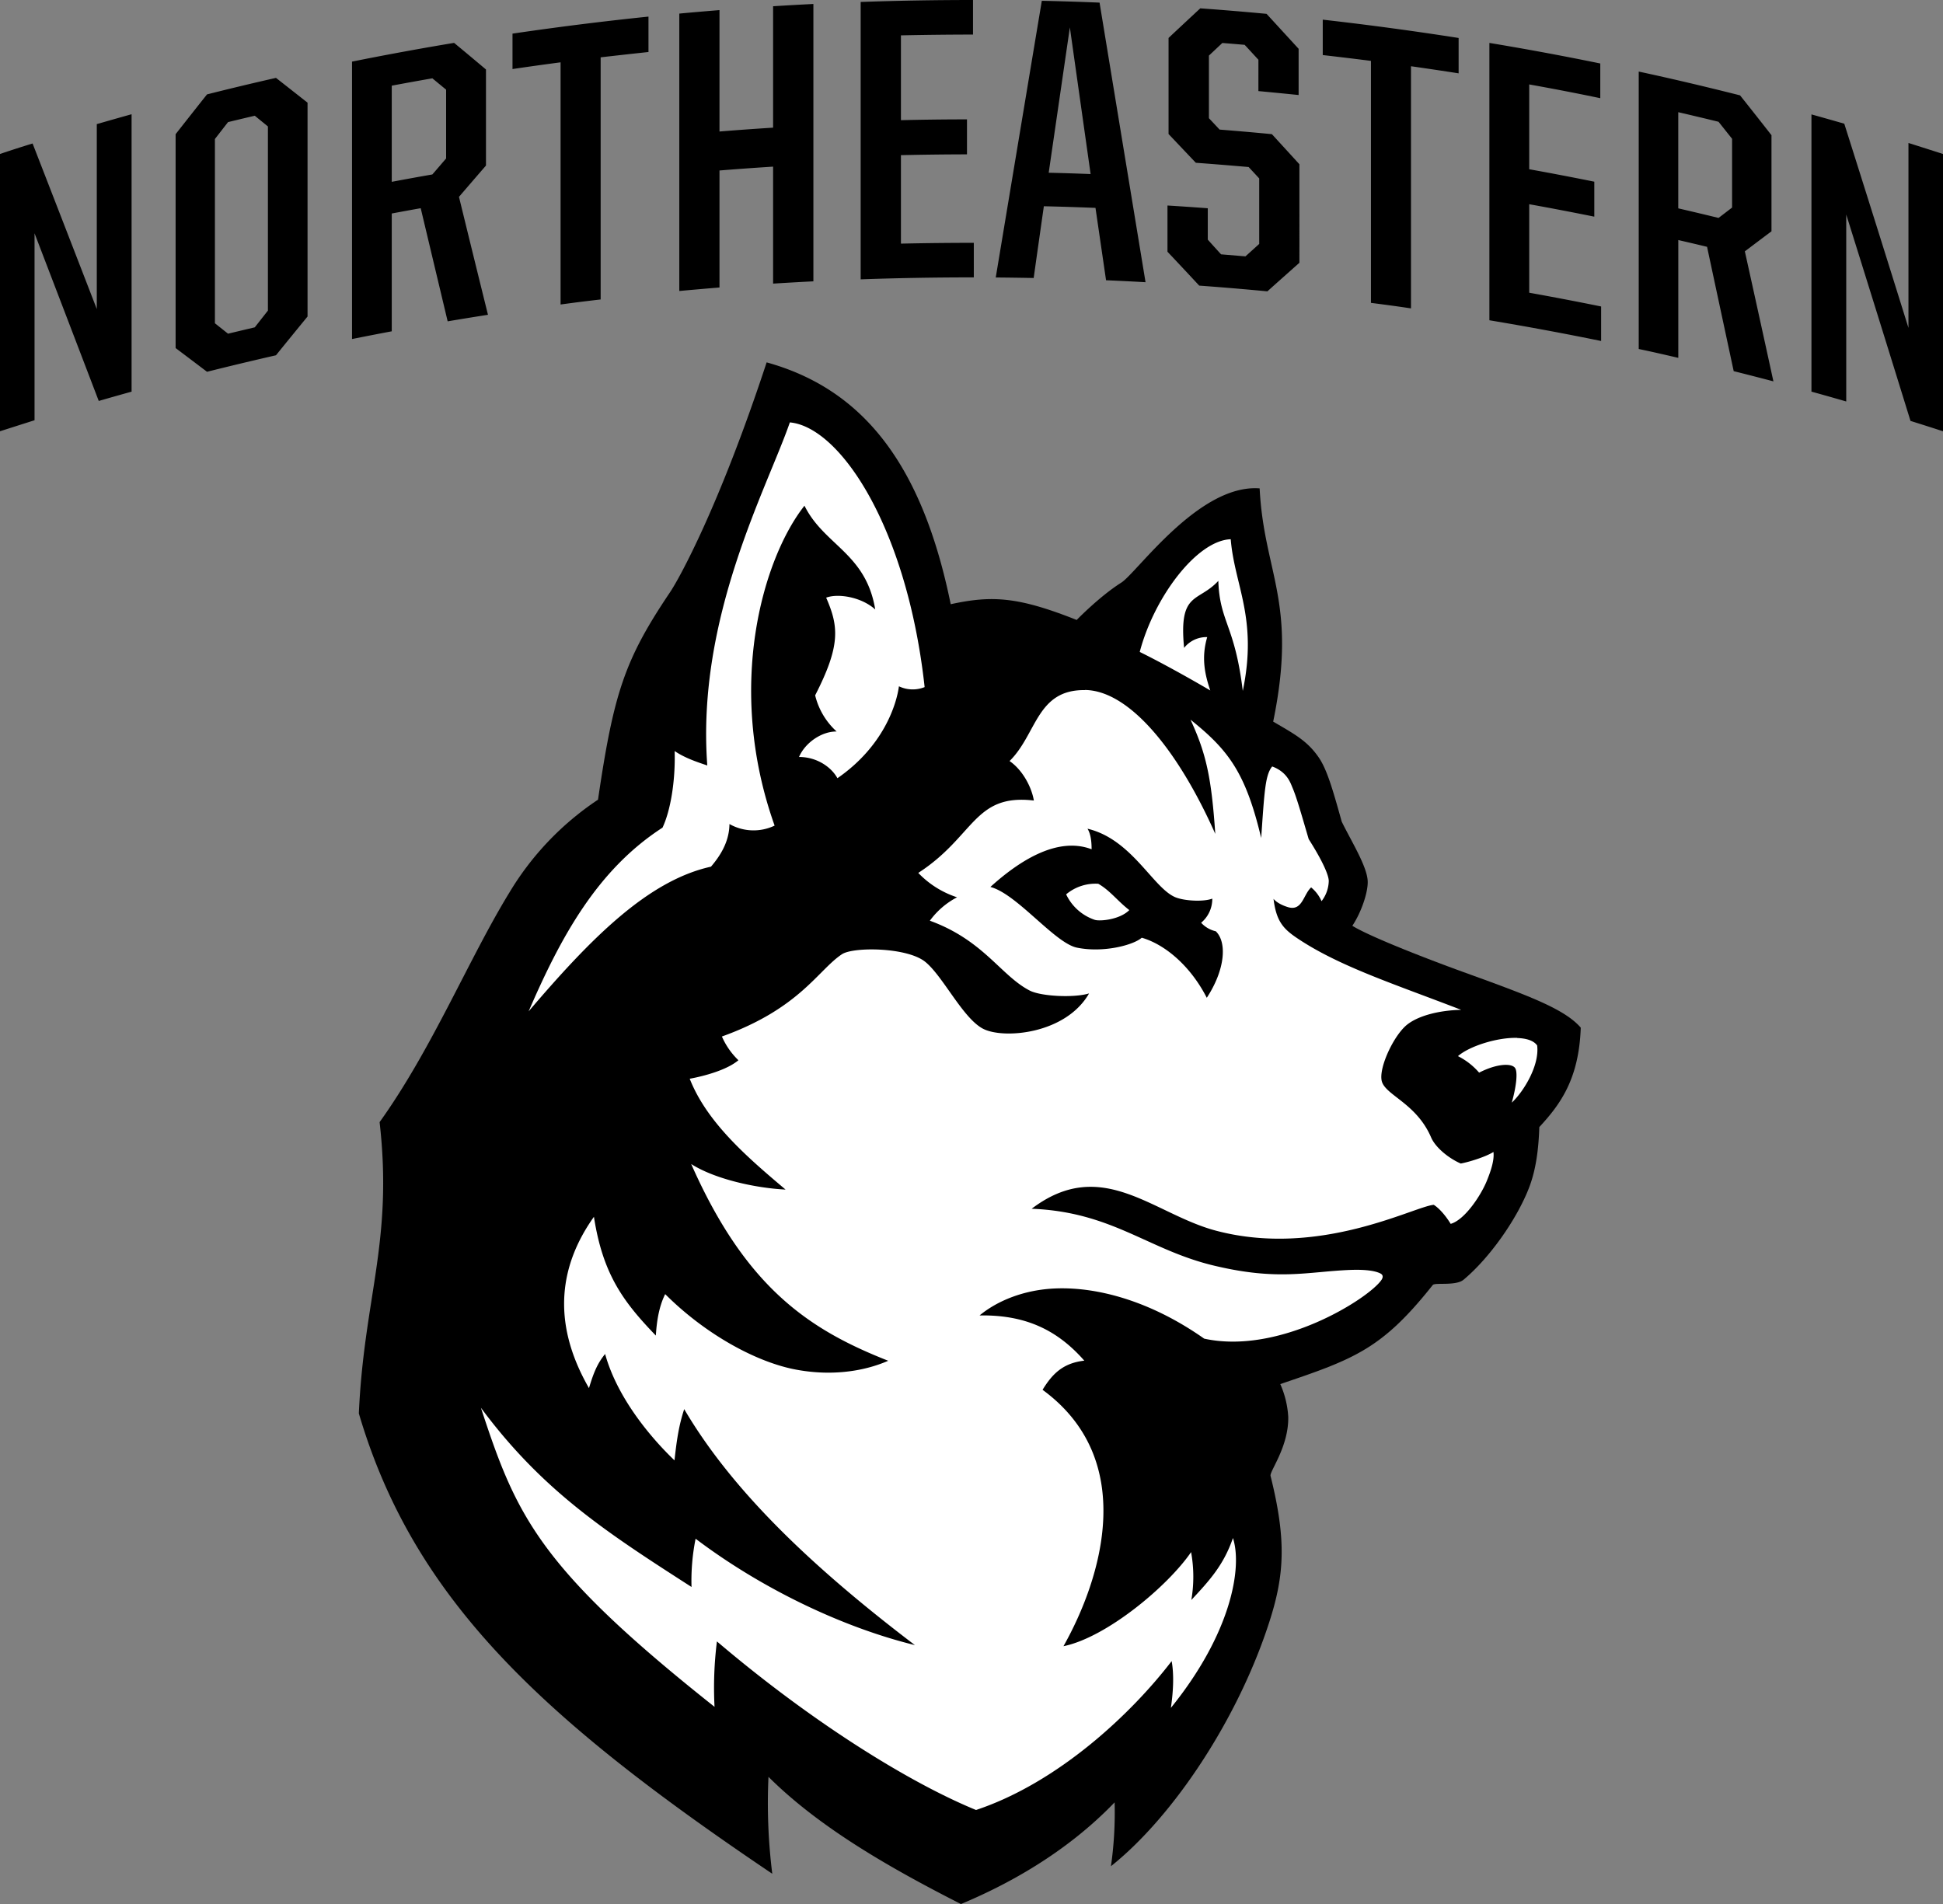
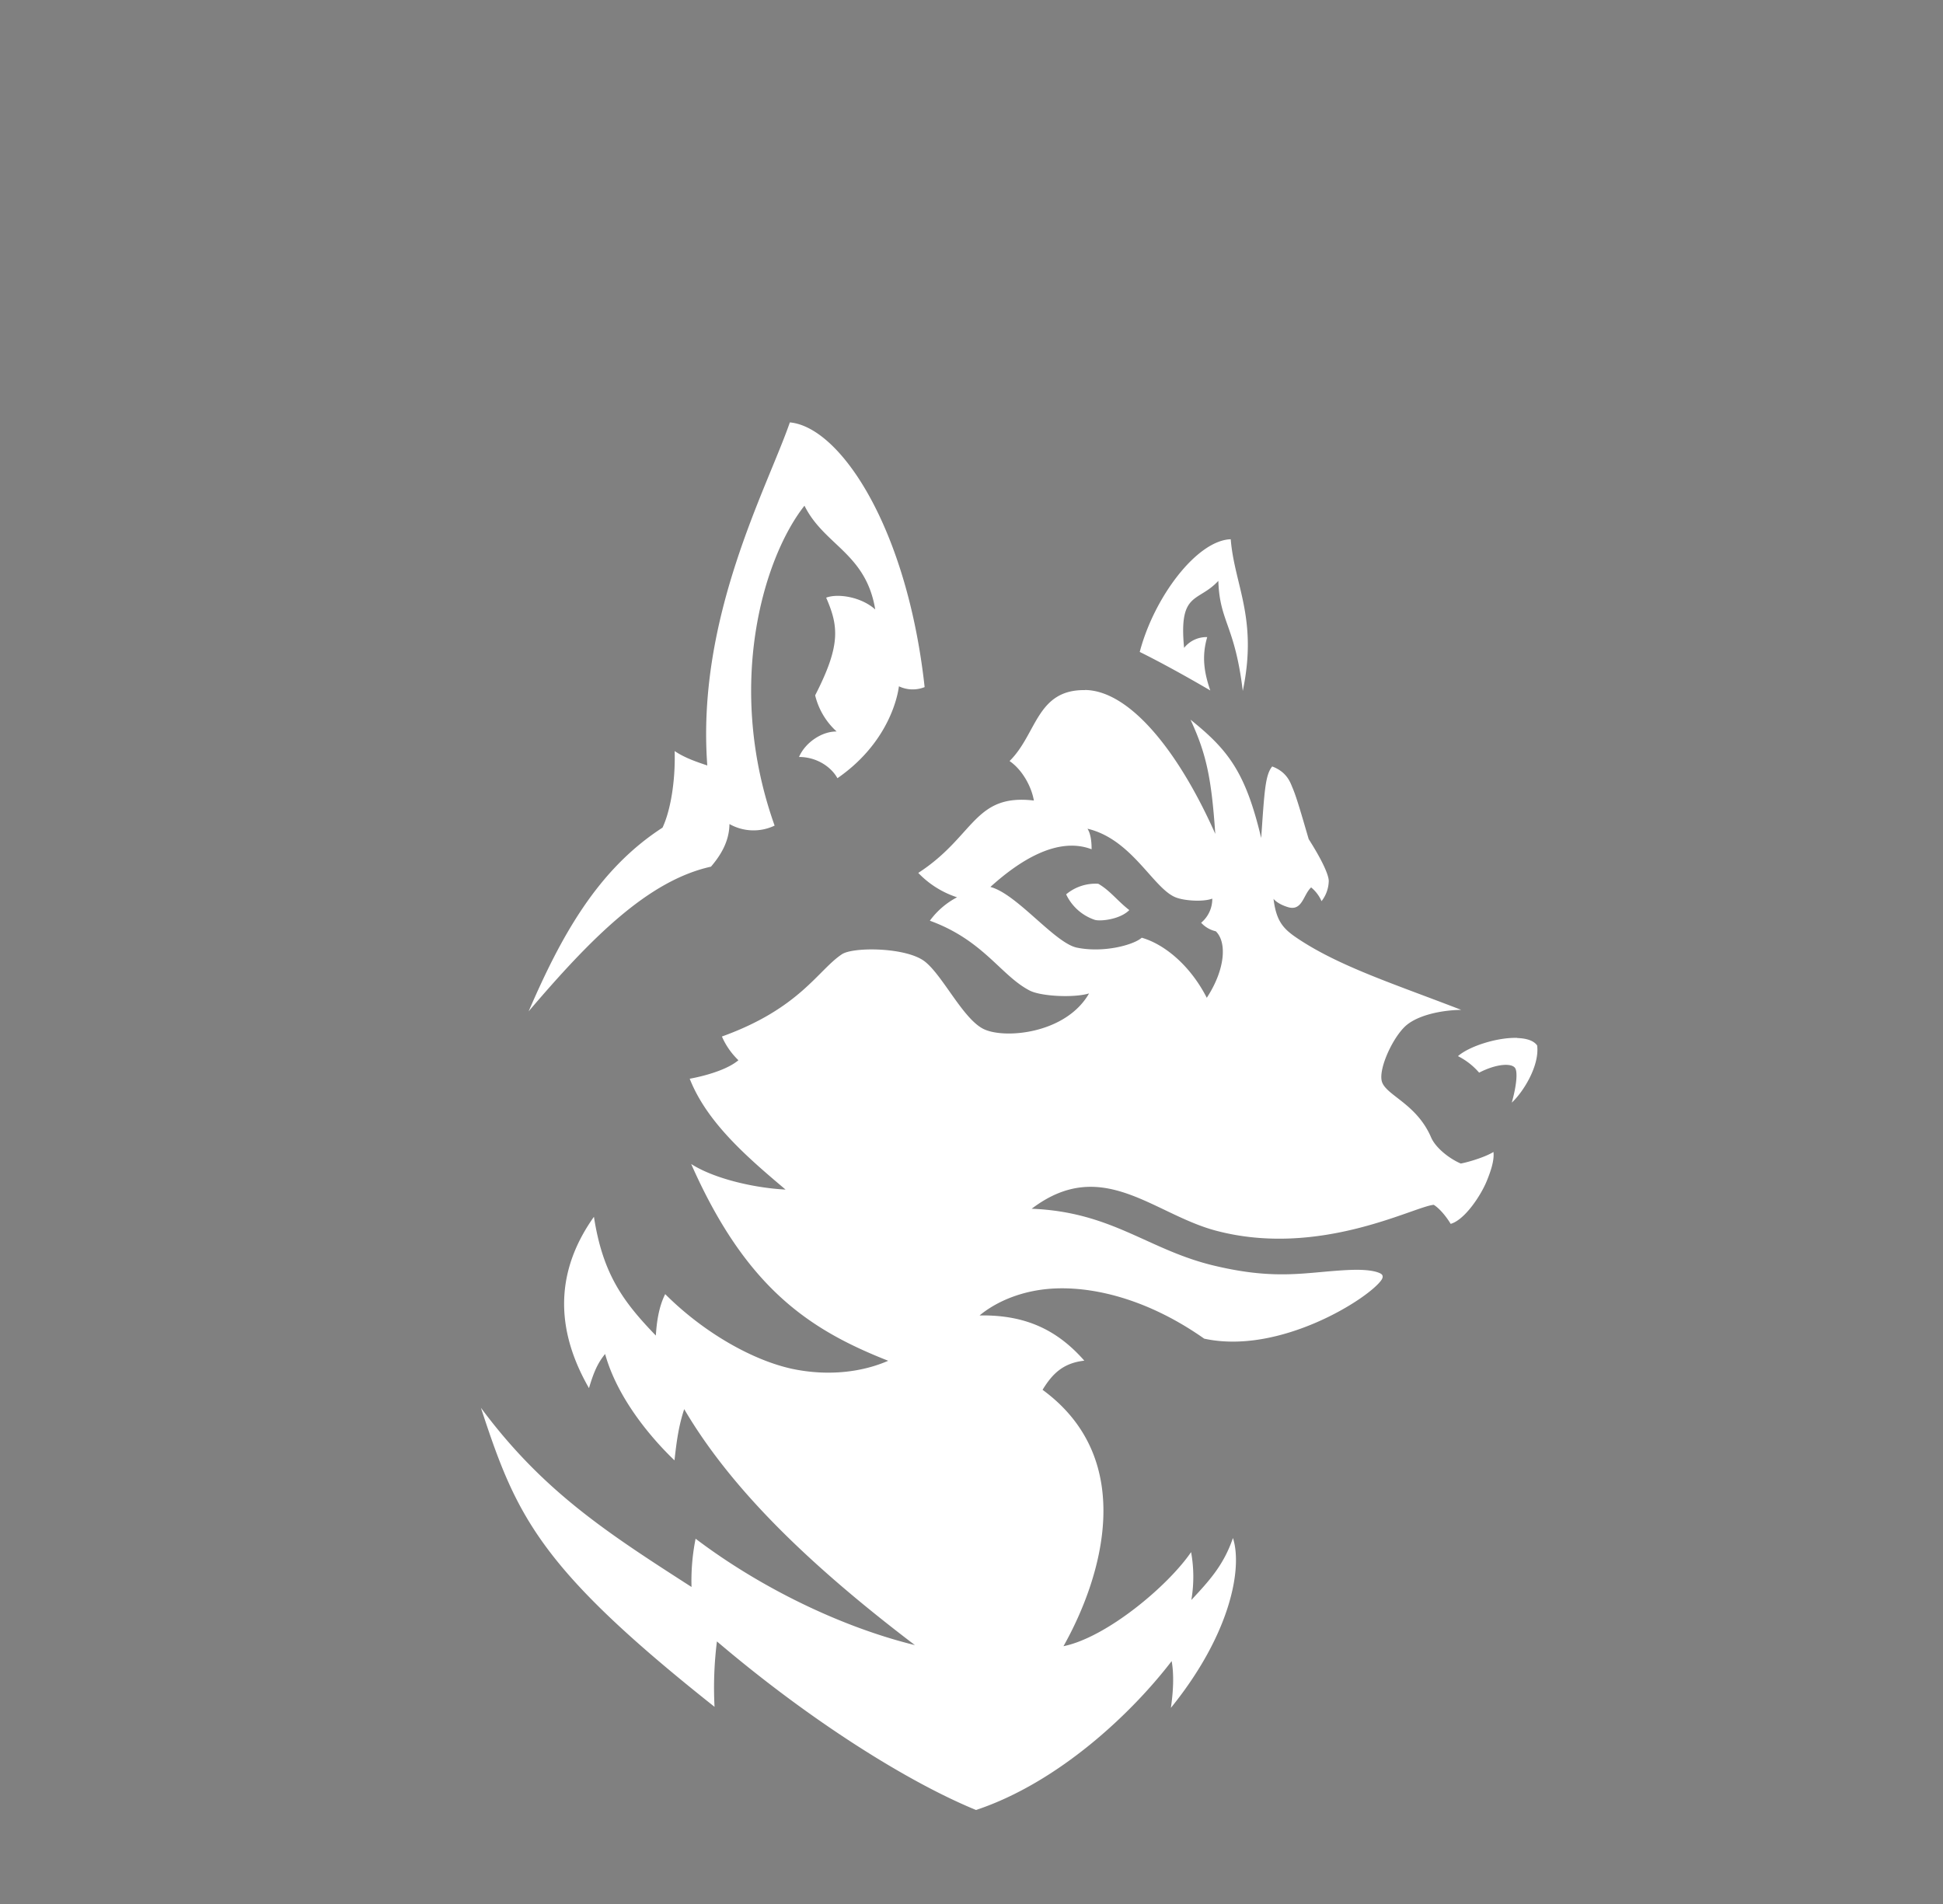
<svg xmlns="http://www.w3.org/2000/svg" id="Layer_1" data-name="Layer 1" viewBox="0 0 706 691.91">
  <rect x="0" y="0" width="706" height="691.91" fill="#808080" stroke="none" />
  <defs>
    <style>.cls-1{fill:#fff;}</style>
  </defs>
  <title>northeastern-huskies-logo</title>
-   <path d="M375.55,29.05c-13.6,0-27.24.23-40.82.71v100.8c13.69-.49,27.42-.72,41.11-.71V117.29q-13.24,0-26.48.29V85.43q12-.27,24-.29V72.43q-12,0-24,.29V41.9q13.06-.28,26.19-.29V29.05Zm25,.28q-8.37,50.22-16.74,100.55,6.92.06,13.78.19,1.83-13,3.7-26.07c6.23.14,12.5.34,18.76.59l3.84,26.3q7.19.31,14.35.71Q429.87,80.74,421.53,30c-7-.29-14-.51-21-.66Zm-83,1.16c-4.89.25-9.76.52-14.64.83V75.44q-9.74.61-19.48,1.4V32.72c-4.87.4-9.74.81-14.6,1.27v100.8q7.29-.67,14.6-1.27V91q9.73-.78,19.48-1.4v42.51c4.88-.31,9.75-.58,14.64-.83V30.49Zm140.58,1.59q-5.76,5.34-11.53,10.76V77.75l9.91,10.45c6.4.46,12.78,1,19.18,1.54q1.93,2.07,3.85,4.15v23.8l-5,4.52-8.86-.74c-1.62-1.78-3.24-3.56-4.83-5.34v-11.4c-4.9-.37-9.77-.7-14.64-1v16.8q5.78,6.12,11.53,12.31,12.39.9,24.77,2.08c3.87-3.48,7.77-6.94,11.64-10.38V88.74c-3.33-3.66-6.69-7.31-10-10.94-6.35-.61-12.67-1.16-19-1.66L461.27,72V49.25l4.87-4.58c2.7.21,5.41.44,8.11.67,1.68,1.8,3.33,3.61,5,5.42V62.15q7.31.68,14.61,1.43V46.78l-11.65-12.7c-8-.75-16-1.42-24.05-2Zm-200.5,3q-24.75,2.56-49.41,6.19V54.14q8.73-1.29,17.47-2.44v88q7.28-1,14.56-1.83V49.88q8.69-1,17.38-1.93V35.09Zm245,1.11V49.06q8.76,1,17.51,2.11v87.94c4.84.62,9.71,1.27,14.55,2V53.12c5.78.82,11.53,1.68,17.31,2.58V42.85Q527.42,39,502.69,36.2ZM410.74,39q3.76,26.64,7.54,53.3c-5.06-.2-10.16-.36-15.23-.48q3.85-26.42,7.69-52.82ZM187,44.63q-18.58,3.09-37.09,6.81V152.25q7.22-1.45,14.44-2.81V106.63c3.5-.65,7-1.3,10.52-1.92q4.89,20.54,9.79,41.11,7.32-1.24,14.65-2.38Q194,122,188.77,100.58q4.9-5.7,9.81-11.37V54.3Q192.8,49.43,187,44.63Zm376.18,0v100.8q20.34,3.39,40.6,7.53V140.42q-13-2.65-26.13-5V103.26c7.91,1.42,15.77,2.93,23.65,4.52V95.07c-7.88-1.59-15.74-3.1-23.65-4.52V59.73c8.62,1.55,17.25,3.2,25.82,5V52.12Q583.41,48,563.19,44.65Zm54.26,10.41V155.87c4.82,1,9.6,2.11,14.38,3.22V116.28c3.47.8,7,1.62,10.45,2.46q4.83,22.56,9.68,45.18,7.26,1.82,14.43,3.71Q661.23,144,656,120.38c3.25-2.44,6.46-4.87,9.68-7.28V78.18Q660,70.91,654.26,63.7c-12.21-3.08-24.51-6-36.81-8.64ZM122.28,57.35q-12.56,2.85-25.06,6-5.7,7.18-11.41,14.46v77.72q5.7,4.29,11.41,8.62,12.51-3.13,25.06-6,5.73-7.08,11.47-14.08V66.36Q128,61.83,122.28,57.35Zm56.82.16q2.49,2.06,5,4.12v25c-1.66,1.93-3.31,3.87-5,5.81q-7.38,1.29-14.75,2.68V60.18Q171.71,58.8,179.1,57.51ZM631.81,69.82q7.34,1.7,14.63,3.48c1.65,2.06,3.27,4.12,4.92,6.18v25c-1.65,1.26-3.27,2.51-4.92,3.76-4.87-1.19-9.77-2.35-14.63-3.48Zm-562,.74q-6.33,1.77-12.64,3.59v67.2Q45.49,111.14,33.84,81.19,27.92,83,22,85V185.76q6.27-2,12.55-4V113.82q11.64,30.35,23.33,60.93,6-1.73,11.93-3.38V70.56Zm610.39,0v100.8q6.33,1.75,12.64,3.58V107q11.7,37.35,23.35,75c3.92,1.23,7.88,2.48,11.81,3.77V85q-6.24-2-12.55-4v67.2Q703.83,110.93,692.13,74c-4-1.15-7.94-2.27-11.93-3.38Zm-565.63.54L119.35,75v66.91L114.57,148q-4.86,1.14-9.71,2.31l-4.77-3.79V79.56l4.77-6.14C108.09,72.64,111.33,71.86,114.57,71.11Zm186,89.61c-17.21,52.27-31.72,78.52-35.09,83.52C249,268.72,245,280.78,239.29,319.64a105.86,105.86,0,0,0-32.19,33.73c-14.77,24.09-28,56.68-47.17,83.44,4.94,43.33-5.68,63.83-7.54,105.85C172.3,610.3,219,653.6,302.61,709.94a207,207,0,0,1-1.38-35.22c18.78,18.73,45,33.54,69.94,46.23C387.37,714.18,409,702.73,427,684a137.29,137.29,0,0,1-1.33,23.2c22.68-18.1,46.14-53.43,57.53-88.71,5.49-17,6.32-29.63.46-53.12-.4-1.68,6.66-10.62,6.43-21.52A34.39,34.39,0,0,0,487.2,532c27-9.14,36.93-12.73,55.4-36,.77-1,8.37.45,11.22-1.94,9.56-8,19.5-22.2,23.86-33.65,2.47-6.52,3.38-13.92,3.64-21.8,7.46-8.09,14.4-17.23,15.06-36.13-6.06-7-19.7-11.87-43-20.33-13.26-4.81-33.65-12.75-40-16.68,3.33-5,5.78-12.38,5.58-16.31-.29-5.41-5.9-14.32-9.43-21.52-3.1-11.08-5.24-18.7-8.25-23.19-4.22-6.2-8.86-8.6-16.66-13.18,8.94-43.44-3.38-53.92-4.92-84.75-22.06-1.7-44.58,30.65-50.28,34.25-7.91,5-16.2,13.56-16.2,13.56-21.23-8.42-30.71-9-45.77-5.72-10.19-49.94-31.23-78-66.91-87.89Z" transform="translate(-22 -29.05)" />
  <path class="cls-1" d="M309,182.54c-8.37,24.15-34,71-30,124.67-3.23-1.1-8-2.61-11.86-5.24.31,11-1.53,21.71-4.41,27.83-23.64,15.29-36.93,39.6-48.65,66.76,22.52-26.42,43.27-47.49,66.26-52.58,3-3.53,6.64-8.69,6.71-15.49a17.77,17.77,0,0,0,16.41.57c-18-50.55-4.18-97.2,10.85-116.25,7.14,14.42,22.32,17.21,25.71,37.71-5.1-4.59-13.58-5.9-17.83-4.29,4.56,10.45,5.3,17.35-4,35.49A26,26,0,0,0,326,294.87c-5.41-.09-11.45,4.06-13.67,9.25,6.55,0,11.79,3.74,13.95,7.72,16.89-11.67,21.5-27,22.35-33.4a11.64,11.64,0,0,0,9.34.29c-6.38-58.14-30.75-94.56-49-96.19ZM469.19,225c-12.33.43-27.85,21.08-33.06,40.95,7.49,3.7,17.11,9,25.63,14-2.05-6-3.28-12.06-1.11-19.39a10.37,10.37,0,0,0-8.4,3.92c-2-20.69,5.06-16.35,12.44-24.36.48,15,6,16,8.88,40C479.09,253.73,470.55,241.8,469.19,225Zm-53,54.82c-17.57-.21-17.42,16-27.36,25.78,4.7,3.22,8,9.4,8.83,14.35-21.81-2.56-21.47,13-42,26.3a34.13,34.13,0,0,0,14.09,8.86,28.63,28.63,0,0,0-9.88,8.51c19.56,7.12,25.76,19.93,36.24,25.36,4.07,2.14,16.17,2.74,21.61,1.06-8.49,14.83-31.2,16.71-38.58,12.81s-14.6-19.27-21.06-24.37c-6.64-5.24-26-5.41-30.15-2.68-8.71,5.75-15.26,19.7-43.62,29.9a26.85,26.85,0,0,0,6,8.62c-5.55,4.7-17.7,6.72-17.7,6.72,6.24,15.86,20.75,28.41,34.83,40.28-10.8-.54-25.54-3.73-34.29-9.28,19.93,45.1,43,60.24,71.59,71.49-9.14,4-21.3,5.72-34.59,3-14.29-3-32.23-13-46.45-27.22-2.38,4.76-3.09,10.28-3.4,15.06-11.78-12.24-19.25-22.2-22.49-43.16-11.9,16.74-16.06,37.47-1.8,62.26,1.73-5.83,3.17-9.11,5.86-12.41,4.39,15.86,16.44,30.26,25.21,38.66.84-7.71,1.64-12.84,3.53-18.62,17.33,29.52,46.28,57.22,83.83,85.75-26.53-6.52-55.92-20.67-79.69-38.66a77.63,77.63,0,0,0-1.48,17.54c-30.69-19.73-54-34.76-76.52-65.11,12.82,39.2,21,58,84.88,108.66a135.05,135.05,0,0,1,.87-23.77c35.28,30,70.55,51.59,94.15,61.26,30-10,56.54-35.13,71.08-54.11.89,5,.6,10.9-.28,17,21.86-27,26.05-50.93,22.55-61.72-3.39,9.85-8.54,15.46-15.12,22.52a50.14,50.14,0,0,0-.09-17.4c-8.48,12.39-30.74,31-46.37,34.19,13.89-24.71,27.19-67.69-7.6-93.17,3.5-5.7,7.34-9.71,15.17-10.59-9.93-11.3-21.55-16.71-38.06-16.43,6.18-5.12,15.89-9.39,27.81-9.82,14.89-.54,34.17,4.44,53.81,18.25,27.44,6,59.87-14.63,64.42-21.35.66-1,.57-1.83-.34-2.31-1.68-.88-5-1.54-11.07-1.31-15.43.63-25.94,4-49.08-1.48-24.23-5.66-37.15-19.59-66.62-20.75,25.59-19.42,44.21,2,67.1,8,37.52,9.88,71.77-8.8,79-9.43,2.25,1.4,4.64,4.42,6.15,6.92,5.21-1.48,11.13-10.59,13.18-15.74,1.25-3.1,2.76-7.26,2.36-10.39-2.45,1.59-8.31,3.53-11.87,4.21-4.47-1.93-9.22-5.89-10.76-9.45-5.18-12.07-15.86-15.12-17.79-20-1.65-4.15,3.33-15.45,8.08-20.15,4-4,12.61-6.12,20.64-6.24-24.42-9.45-44.75-15.91-60.07-26.36-4.67-3.22-7.17-6-8.14-14,0,0,1.25,1.79,5.15,3,5.33,1.68,5.64-4.52,8.52-7.14a13.41,13.41,0,0,1,3.78,5,12.37,12.37,0,0,0,2.62-7.32c0-2-2-6.91-7.29-15.23-2.64-9-4.44-15.37-5.92-18.76-.77-1.85-2-5.65-7.34-7.64-2.54,3.09-2.82,9-4,26-5.66-23.83-11.95-32-25.68-43,5.76,12.43,7.61,21.23,9,41.5-13.64-30.69-31.37-52.1-47.34-52.29Zm1,50.38c16.17,3.84,23.83,21.69,32,24.94,3.39,1.33,10.25,1.65,13.3.45a11.26,11.26,0,0,1-4.05,8.77,10.29,10.29,0,0,0,5.33,3.1c4.18,4.07,3.33,14.09-3.28,24.17-6-11.73-15.31-19.44-23.63-21.83-3,2.67-13.92,5.58-23.54,3.61-8.08-1.65-21.81-19.55-31.46-22.06,9.85-8.91,24-18.56,36.78-13.69,0-3.25-.42-5.73-1.48-7.46Zm3.88,20a16.57,16.57,0,0,0-11.68,3.84,17.74,17.74,0,0,0,10.45,9.28c1.94.57,9.08-.11,12.5-3.56-4.24-3.27-7.06-7.17-11.27-9.56Zm152.27,56c-7.26-.23-17.45,3-21.58,6.63a25,25,0,0,1,7.69,6c6.38-3.28,11.67-3.48,13-1.77,1.14,1.4.51,6.86-1.14,12.67,4.3-4,10.14-13.52,9.22-20.78-1.25-1.79-3.92-2.59-7.23-2.7Z" transform="translate(-22 -29.05)" />
</svg>